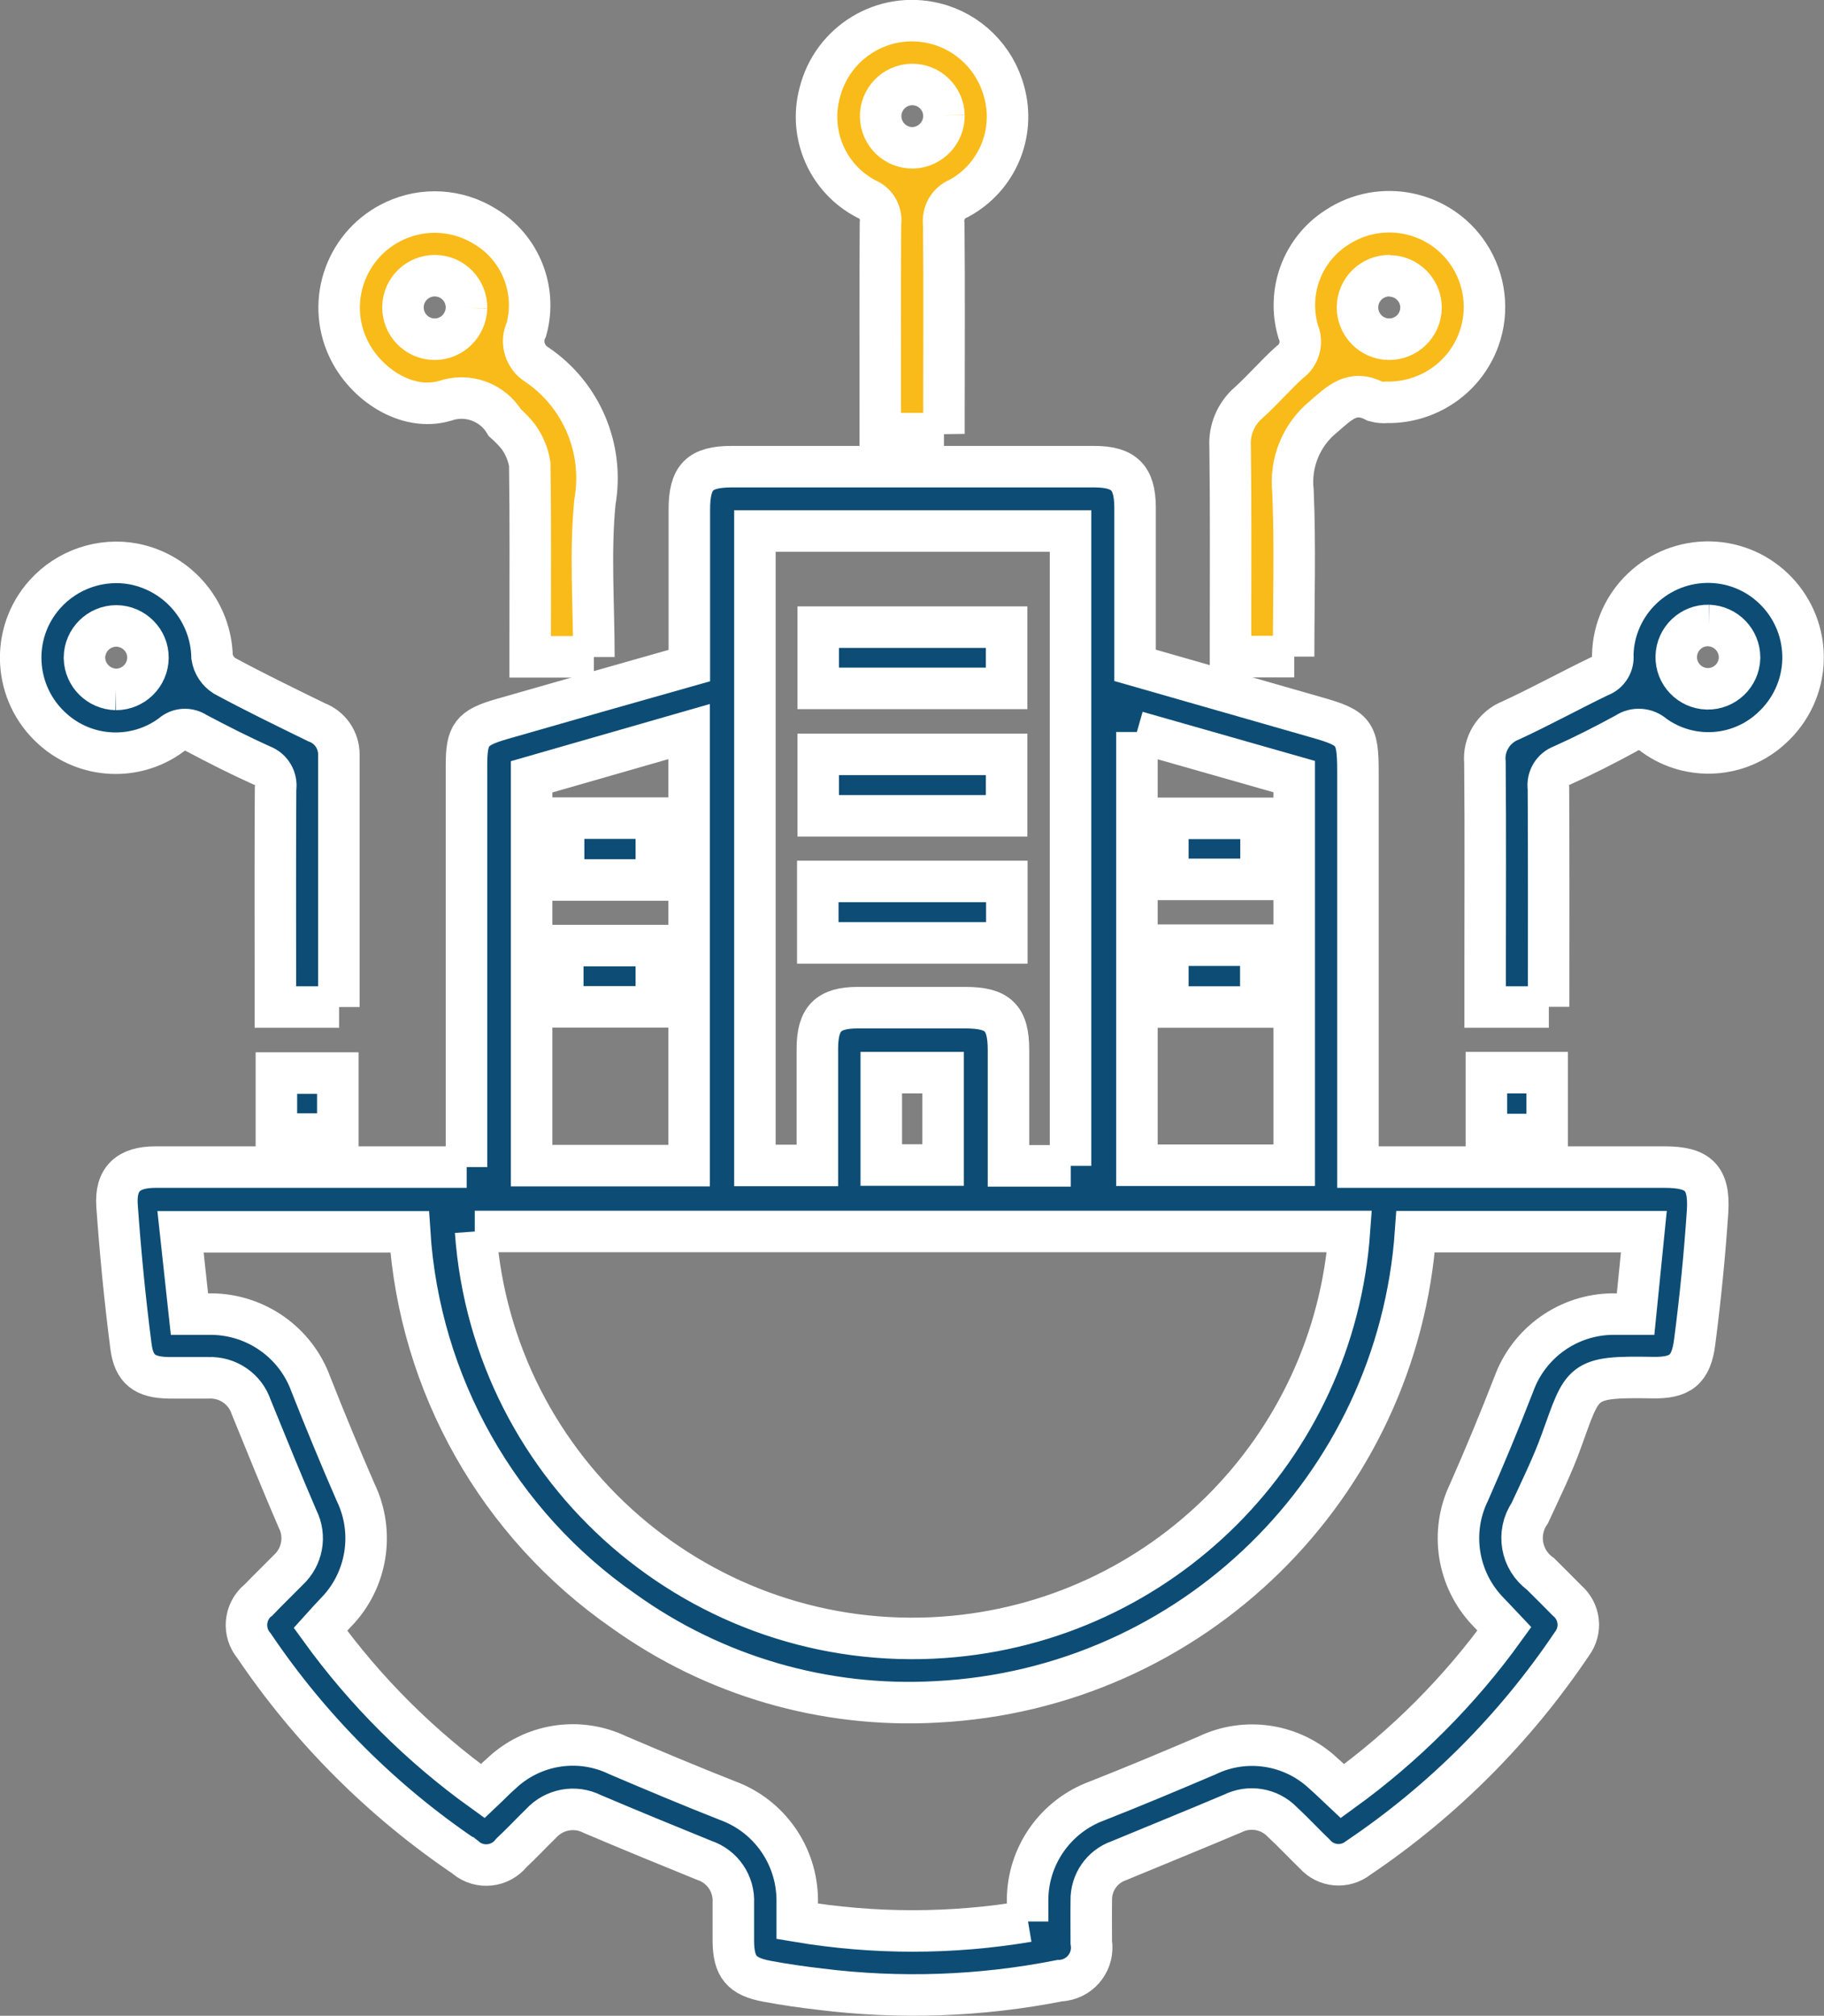
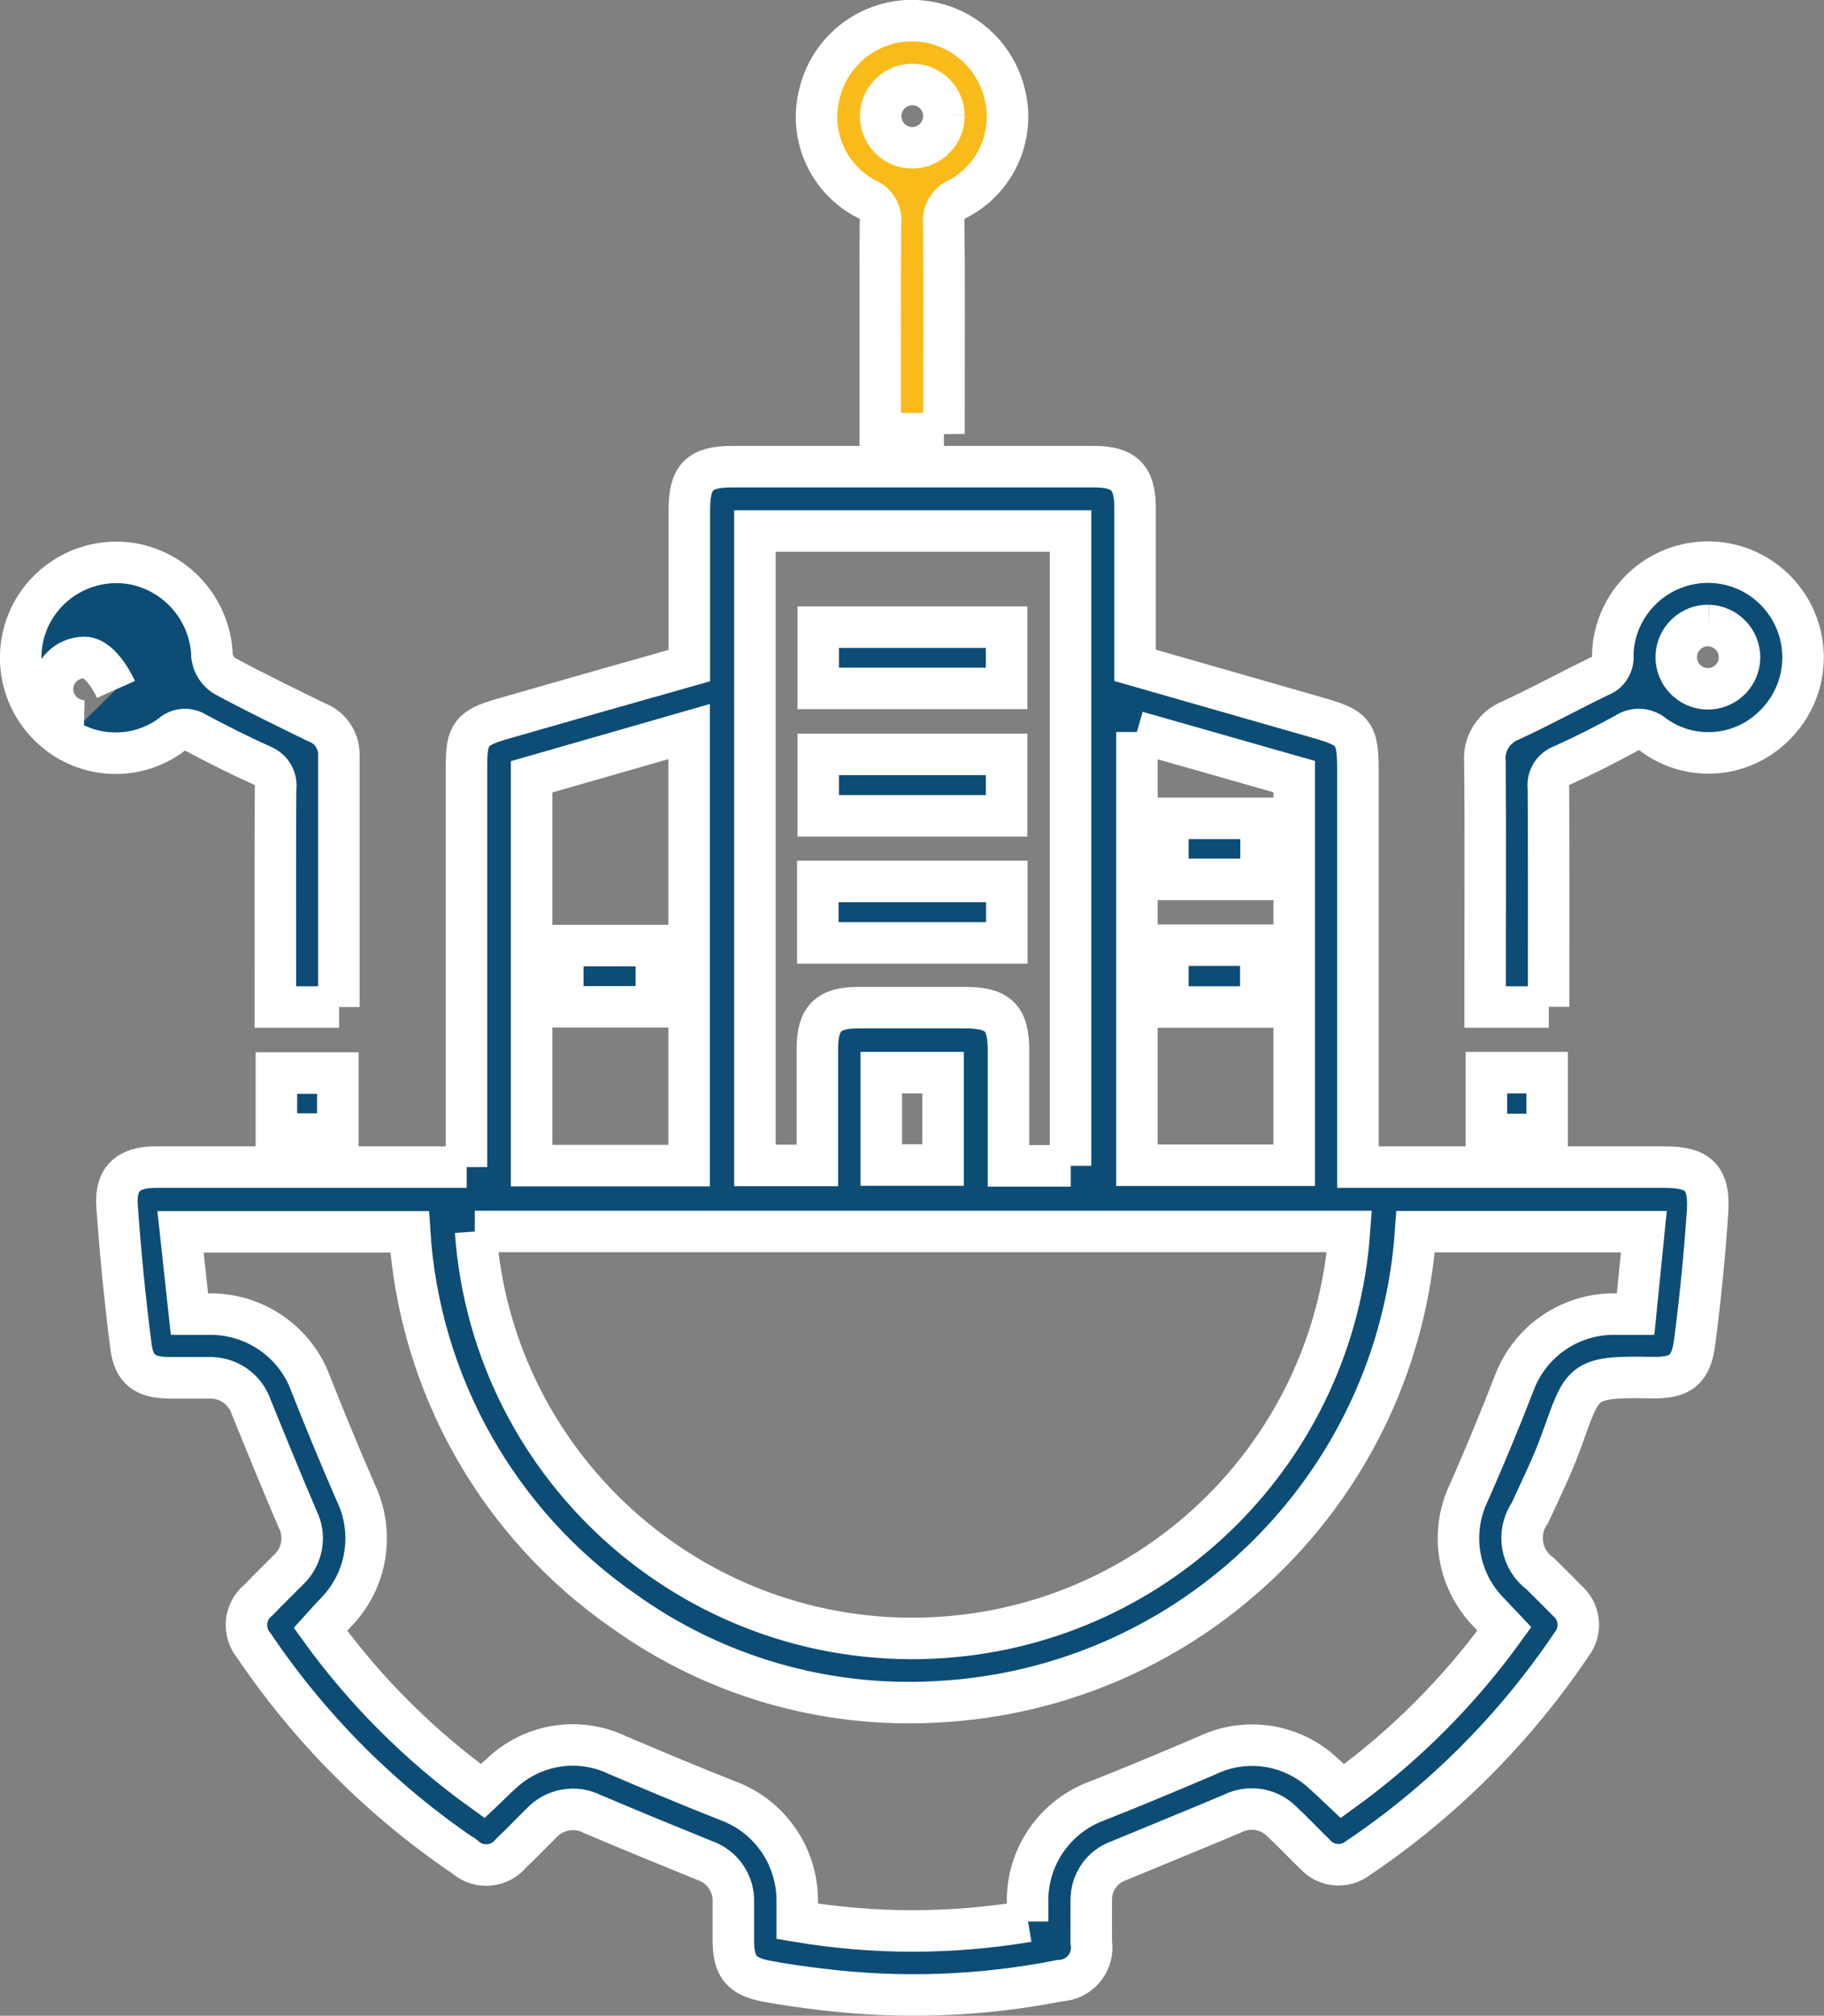
<svg xmlns="http://www.w3.org/2000/svg" id="Layer_2" data-name="Layer 2" viewBox="0 0 87.9 97.1">
  <rect x="0" y="0" width="87.9" height="97.1" fill="#808080" stroke="none" />
  <defs>
    <style>
      .cls-1 {
        fill: #f9bb19;
      }

      .cls-1, .cls-2 {
        stroke: #fff;
        stroke-width: 2px;
      }

      .cls-2 {
        fill: #0d4d75;
      }
    </style>
  </defs>
  <g id="Layer_1-2" data-name="Layer 1">
    <g id="Group_20149" data-name="Group 20149">
      <g id="Group_20147" data-name="Group 20147">
        <path id="Path_32074" data-name="Path 32074" class="cls-2" d="m22.48,56.22v-19.35c0-1.49.24-1.81,1.69-2.23,3-.86,6-1.72,9.05-2.58v-7.51c0-1.57.49-2.07,2.05-2.07,5.82,0,11.63,0,17.45,0,1.45,0,1.97.52,1.98,1.95,0,2.52,0,5.04,0,7.62,2.95.84,5.85,1.68,8.76,2.51,1.8.51,1.98.73,1.98,2.59,0,5.97,0,11.95,0,17.92v1.15h14.79c1.61,0,2.16.51,2.06,2.13-.14,2.1-.35,4.2-.62,6.28-.17,1.36-.69,1.76-2.05,1.73-3.46-.06-3.32.14-4.37,3.03-.43,1.2-1,2.35-1.53,3.5-.65.95-.42,2.25.51,2.92.43.43.86.85,1.29,1.29.62.53.72,1.44.23,2.09-2.74,4.07-6.23,7.57-10.3,10.31-.64.5-1.55.42-2.09-.19-.53-.51-1.03-1.05-1.57-1.55-.62-.64-1.59-.8-2.39-.4-1.82.77-3.65,1.51-5.48,2.27-.81.28-1.35,1.06-1.33,1.92-.01.67,0,1.34,0,2.01.14.87-.45,1.69-1.32,1.83-.07.01-.13.02-.2.02-3.8.75-7.69.89-11.54.41-.85-.1-1.71-.22-2.56-.38-1.24-.23-1.62-.7-1.63-1.95,0-.61,0-1.21,0-1.82.05-.93-.53-1.77-1.41-2.06-1.8-.73-3.6-1.47-5.39-2.23-.83-.42-1.83-.23-2.46.45-.48.47-.94.96-1.43,1.42-.54.68-1.53.79-2.2.24-.01,0-.02-.02-.03-.03-4.01-2.71-7.46-6.16-10.17-10.17-.56-.66-.48-1.64.18-2.2.01-.01.02-.02.04-.03.46-.48.95-.95,1.42-1.43.68-.63.87-1.63.45-2.46-.77-1.79-1.5-3.59-2.23-5.38-.29-.88-1.13-1.46-2.06-1.42-.64,0-1.28,0-1.92,0-1.14-.02-1.68-.39-1.82-1.53-.29-2.24-.51-4.5-.67-6.76-.09-1.29.54-1.86,1.85-1.86,4.6,0,9.2,0,13.8,0h1.2Zm27.04,36.34v-1.02c0-2.14,1.34-4.05,3.35-4.79,1.78-.7,3.54-1.44,5.3-2.19,1.87-.9,4.1-.55,5.61.87.31.27.6.56.91.85,3-2.17,5.64-4.81,7.81-7.82-.3-.32-.57-.59-.83-.87-1.44-1.53-1.8-3.8-.88-5.7.76-1.72,1.48-3.46,2.16-5.21.73-2.01,2.63-3.36,4.77-3.38.34,0,.68,0,1.1,0,.14-1.38.27-2.66.4-3.97h-11c-.86,12.31-10.78,22.03-23.1,22.65-5.38.3-10.69-1.24-15.07-4.38-6.04-4.19-9.84-10.92-10.31-18.26h-11.04l.43,3.96c.44,0,.76,0,1.08,0,2.14.03,4.04,1.37,4.77,3.38.69,1.75,1.41,3.49,2.16,5.21.93,1.93.55,4.24-.94,5.77-.25.27-.51.54-.76.82,2.17,3,4.82,5.64,7.83,7.8.34-.32.6-.6.89-.85,1.51-1.43,3.74-1.78,5.61-.88,1.76.75,3.52,1.49,5.3,2.19,2.01.74,3.34,2.65,3.35,4.79,0,.34,0,.68,0,1.02,3.68.62,7.44.62,11.12,0m-26.62-33.23c.83,11.63,10.93,20.38,22.56,19.55,10.47-.75,18.8-9.08,19.55-19.55H22.88Zm28.67-3.16v-30.58h-15.21v30.56h3.01v-5.62c0-1.45.52-1.98,1.95-1.98,1.73,0,3.45,0,5.18,0,1.58,0,2.08.49,2.08,2.04v5.58h3Zm3.2-20.9v20.87h7.58v-18.72l-7.58-2.16m-29.17,20.9h7.59v-20.91l-7.59,2.18v18.73Zm16.85-.03h2.98v-4.45h-2.98v4.45Z" />
-         <path id="Path_32075" data-name="Path 32075" class="cls-2" d="m16.34,48.51h-3.07v-1.61c0-2.97-.01-5.94.01-8.91.07-.48-.2-.94-.65-1.11-1.07-.48-2.13-1.02-3.17-1.57-.37-.25-.86-.22-1.19.08-1.73,1.29-4.14,1.17-5.74-.28-1.89-1.69-2.06-4.6-.36-6.49,1.08-1.2,2.71-1.75,4.29-1.45,2.15.43,3.71,2.29,3.76,4.48.06.37.28.7.59.9,1.46.79,2.95,1.51,4.44,2.24.65.24,1.08.86,1.08,1.55v12.17m-10.74-15.3c.84,0,1.53-.68,1.54-1.52s-.68-1.53-1.52-1.54c-.84,0-1.53.68-1.54,1.52,0,0,0,.02,0,.03.02.83.69,1.49,1.52,1.51" />
+         <path id="Path_32075" data-name="Path 32075" class="cls-2" d="m16.34,48.51h-3.07v-1.61c0-2.97-.01-5.94.01-8.91.07-.48-.2-.94-.65-1.11-1.07-.48-2.13-1.02-3.17-1.57-.37-.25-.86-.22-1.19.08-1.73,1.29-4.14,1.17-5.74-.28-1.89-1.69-2.06-4.6-.36-6.49,1.08-1.2,2.71-1.75,4.29-1.45,2.15.43,3.71,2.29,3.76,4.48.06.37.28.7.59.9,1.46.79,2.95,1.51,4.44,2.24.65.24,1.08.86,1.08,1.55v12.17m-10.74-15.3s-.68-1.53-1.52-1.54c-.84,0-1.53.68-1.54,1.52,0,0,0,.02,0,.03.02.83.69,1.49,1.52,1.51" />
        <path id="Path_32076" data-name="Path 32076" class="cls-2" d="m74.64,48.51h-3.07v-1.72c0-3.35.02-6.7-.01-10.06-.09-.88.43-1.71,1.25-2.03,1.45-.67,2.85-1.44,4.28-2.13.42-.15.68-.57.63-1.02.06-2.53,2.17-4.53,4.7-4.47s4.53,2.17,4.47,4.7c-.03,1.26-.58,2.45-1.52,3.3-1.56,1.44-3.92,1.59-5.65.35-.38-.34-.94-.39-1.36-.1-1.01.55-2.03,1.07-3.08,1.54-.45.16-.73.62-.66,1.1.02,3.48.01,6.95.01,10.53m7.71-18.37c-.84-.02-1.54.65-1.56,1.49-.02.84.65,1.54,1.49,1.56.84.02,1.54-.65,1.56-1.49,0,0,0-.01,0-.02,0-.83-.66-1.51-1.49-1.54" />
-         <path id="Path_32077" data-name="Path 32077" class="cls-1" d="m28.62,31.64h-3.07v-1.03c0-2.75.02-5.49-.02-8.24-.07-.47-.26-.92-.54-1.32-.2-.25-.42-.48-.66-.69-.59-.99-1.8-1.43-2.89-1.05-1.82.53-3.85-.79-4.67-2.56-1.07-2.31-.06-5.04,2.25-6.11,1.4-.65,3.03-.55,4.34.26,1.71,1.01,2.53,3.05,2.01,4.96-.3.61-.08,1.35.51,1.71,2.15,1.46,3.24,4.05,2.79,6.61-.24,2.43-.05,4.91-.05,7.47m-6.14-16.82c.01-.84-.66-1.54-1.51-1.55-.84-.01-1.54.66-1.55,1.51-.01.84.66,1.54,1.51,1.55,0,0,.02,0,.02,0,.83,0,1.51-.67,1.53-1.51" />
-         <path id="Path_32078" data-name="Path 32078" class="cls-1" d="m62.37,31.63h-3.07v-1.02c0-3.03.02-6.06-.02-9.1-.05-.8.28-1.58.89-2.11.69-.62,1.29-1.33,1.98-1.95.47-.33.64-.95.41-1.48-.56-1.9.19-3.94,1.86-5.01,2.12-1.4,4.97-.81,6.36,1.3.79,1.2.98,2.71.49,4.07-.67,1.86-2.45,3.08-4.43,3.05-.19.02-.38,0-.57-.05-1.11-.58-1.72.08-2.51.76-1.06.87-1.6,2.22-1.45,3.58.11,2.61.03,5.23.03,7.96m4.63-18.35c-.84-.01-1.54.66-1.55,1.51-.01.84.66,1.54,1.51,1.55.84.01,1.54-.66,1.55-1.51,0,0,0-.02,0-.02,0-.83-.68-1.51-1.51-1.52" />
        <path id="Path_32079" data-name="Path 32079" class="cls-1" d="m45.49,20.89h-3.07v-1.01c0-3.04-.01-6.07.01-9.11.07-.5-.2-.99-.67-1.18-1.86-.96-2.8-3.09-2.26-5.11.61-2.46,3.09-3.96,5.55-3.35,1.63.4,2.91,1.67,3.34,3.29.56,2.02-.35,4.15-2.19,5.14-.5.2-.79.71-.72,1.25.03,3.04.01,6.07.01,9.11v.98Zm0-15.33c-.02-.84-.72-1.51-1.56-1.49-.84.02-1.51.72-1.49,1.56.02.84.72,1.51,1.56,1.49,0,0,.02,0,.02,0,.83-.04,1.48-.73,1.47-1.56" />
        <rect id="Rectangle_5783" data-name="Rectangle 5783" class="cls-2" x="13.32" y="51.69" width="2.96" height="2.94" />
        <rect id="Rectangle_5784" data-name="Rectangle 5784" class="cls-2" x="71.63" y="51.67" width="2.93" height="2.98" />
        <rect id="Rectangle_5786" data-name="Rectangle 5786" class="cls-2" x="39.43" y="30.21" width="9.08" height="2.95" />
        <rect id="Rectangle_5787" data-name="Rectangle 5787" class="cls-2" x="39.43" y="36.34" width="9.08" height="2.96" />
        <rect id="Rectangle_5788" data-name="Rectangle 5788" class="cls-2" x="39.41" y="42.46" width="9.11" height="2.96" />
        <rect id="Rectangle_5789" data-name="Rectangle 5789" class="cls-2" x="56.28" y="39.42" width="4.49" height="2.94" />
        <rect id="Rectangle_5790" data-name="Rectangle 5790" class="cls-2" x="56.28" y="45.53" width="4.48" height="2.98" />
-         <rect id="Rectangle_5791" data-name="Rectangle 5791" class="cls-2" x="27.16" y="39.41" width="4.47" height="2.98" />
        <rect id="Rectangle_5792" data-name="Rectangle 5792" class="cls-2" x="27.12" y="45.55" width="4.51" height="2.95" />
      </g>
    </g>
  </g>
</svg>